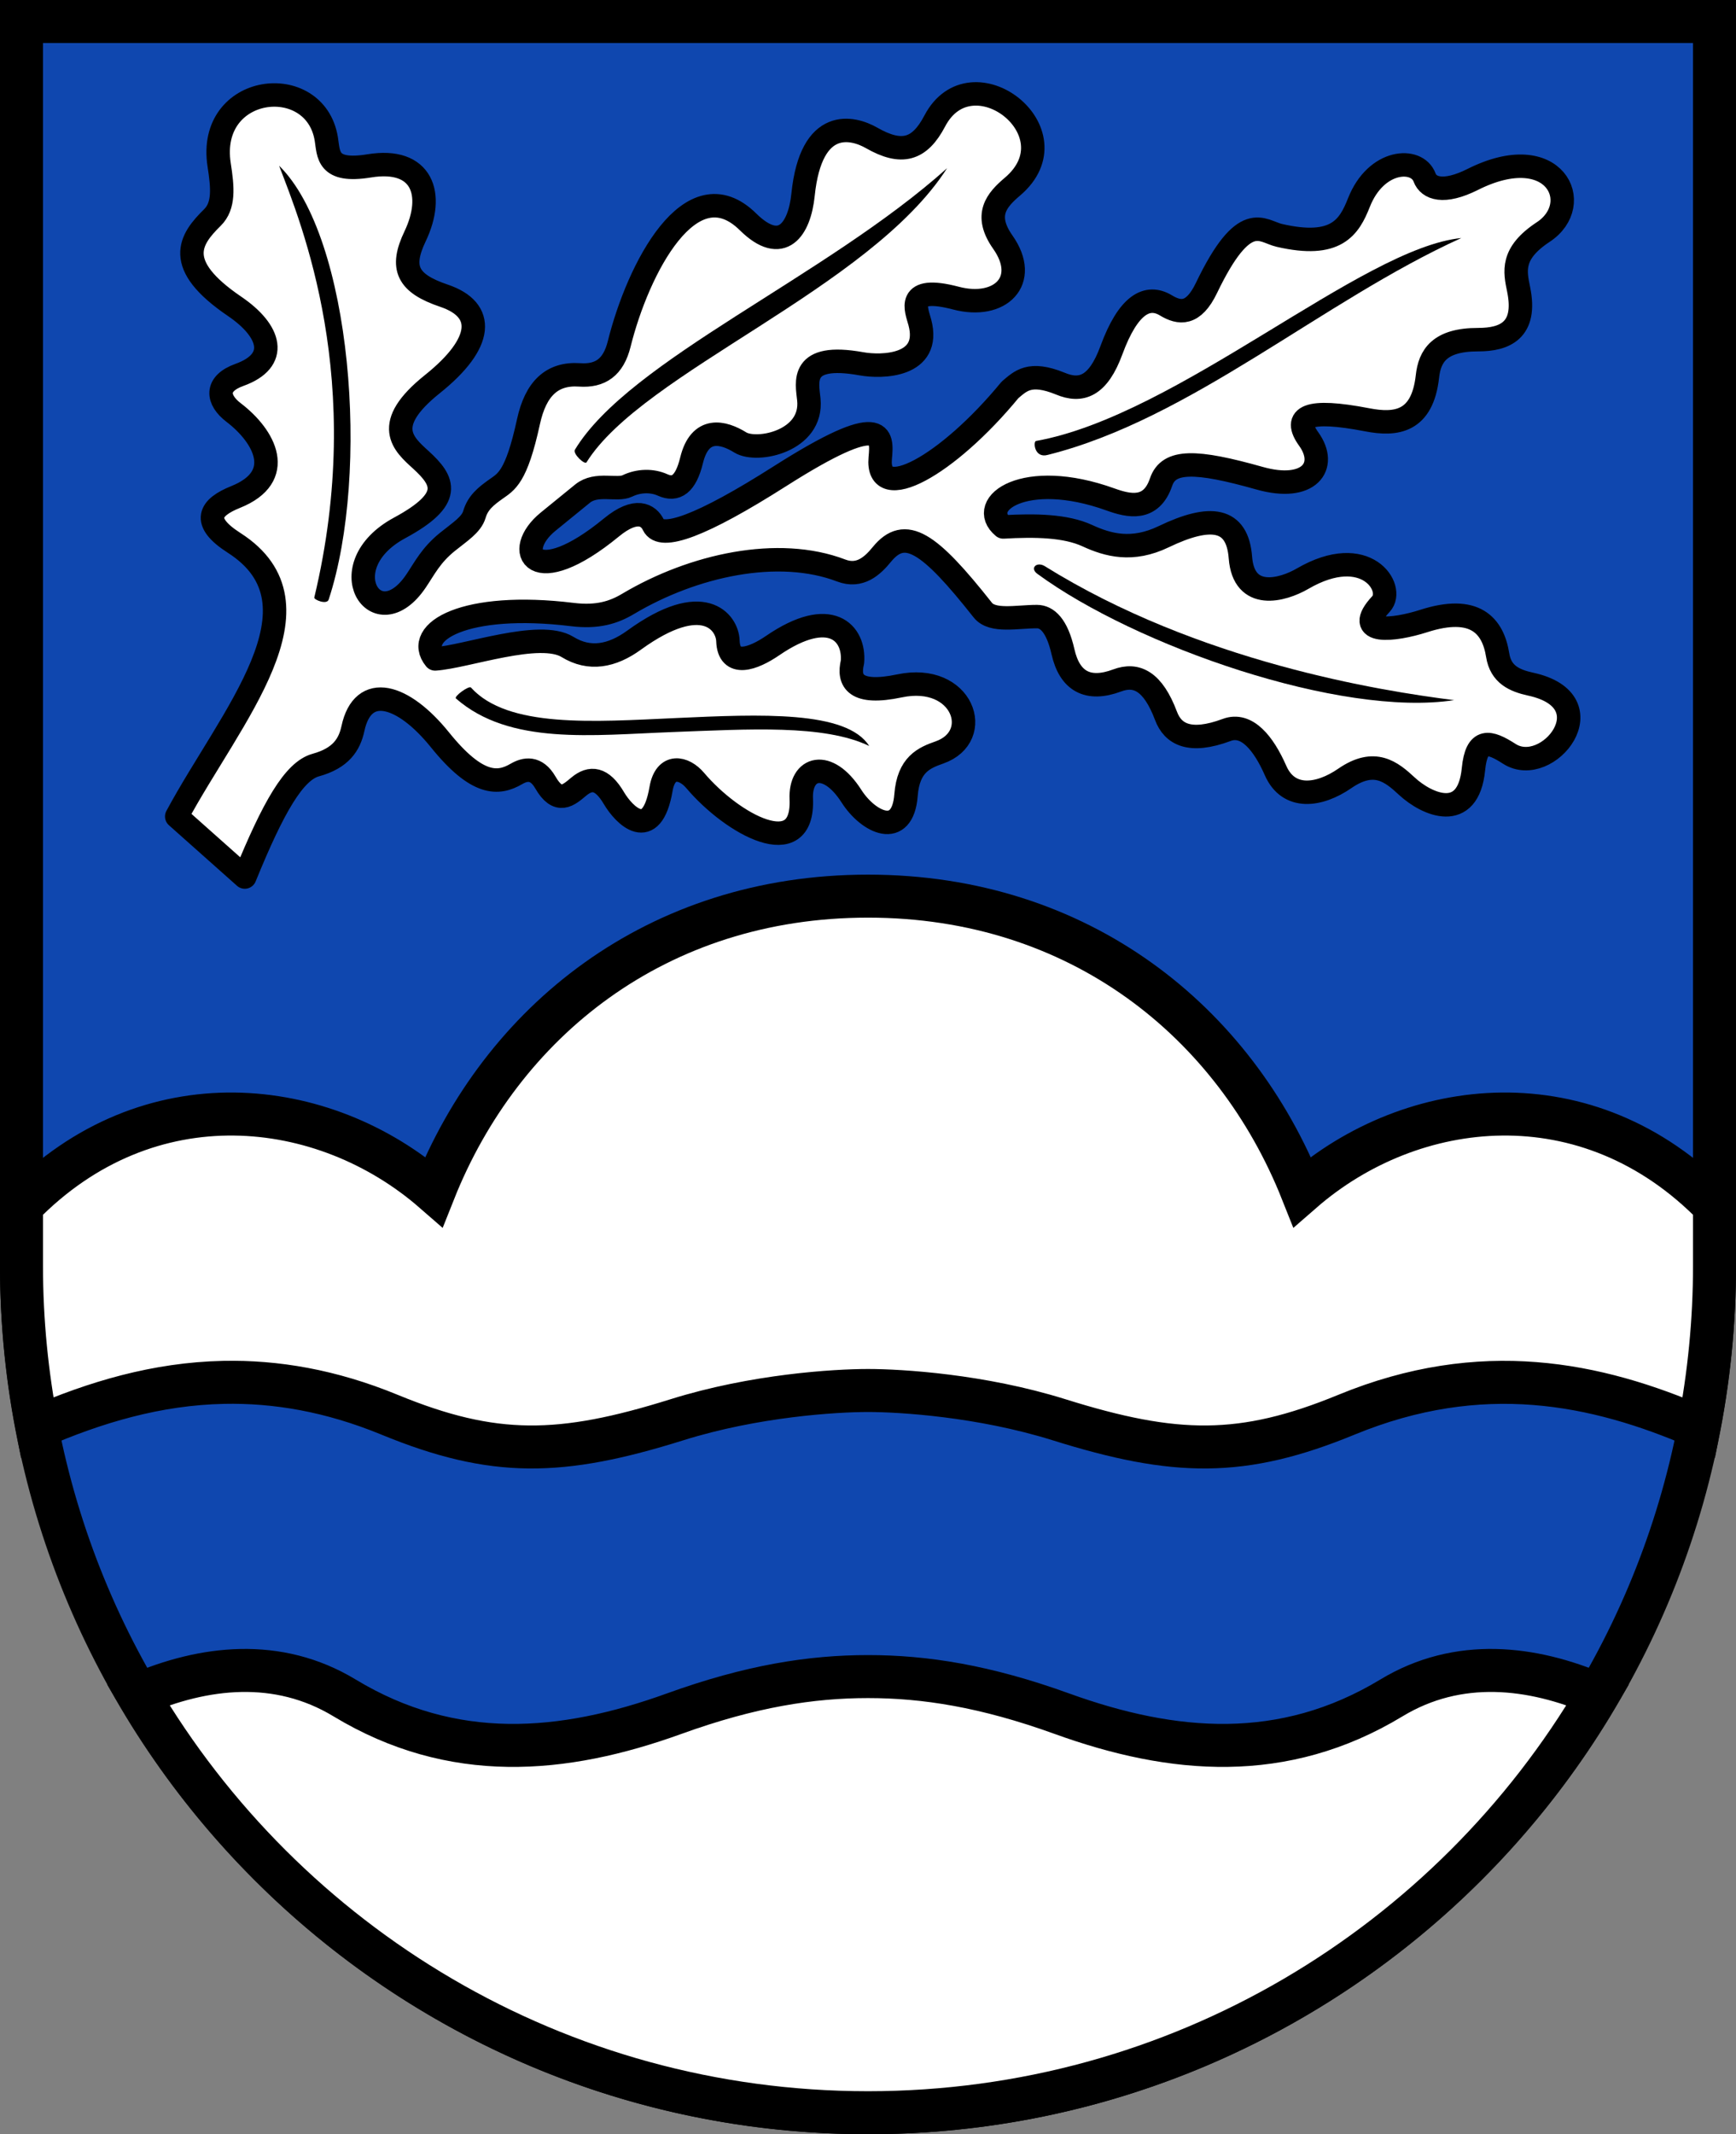
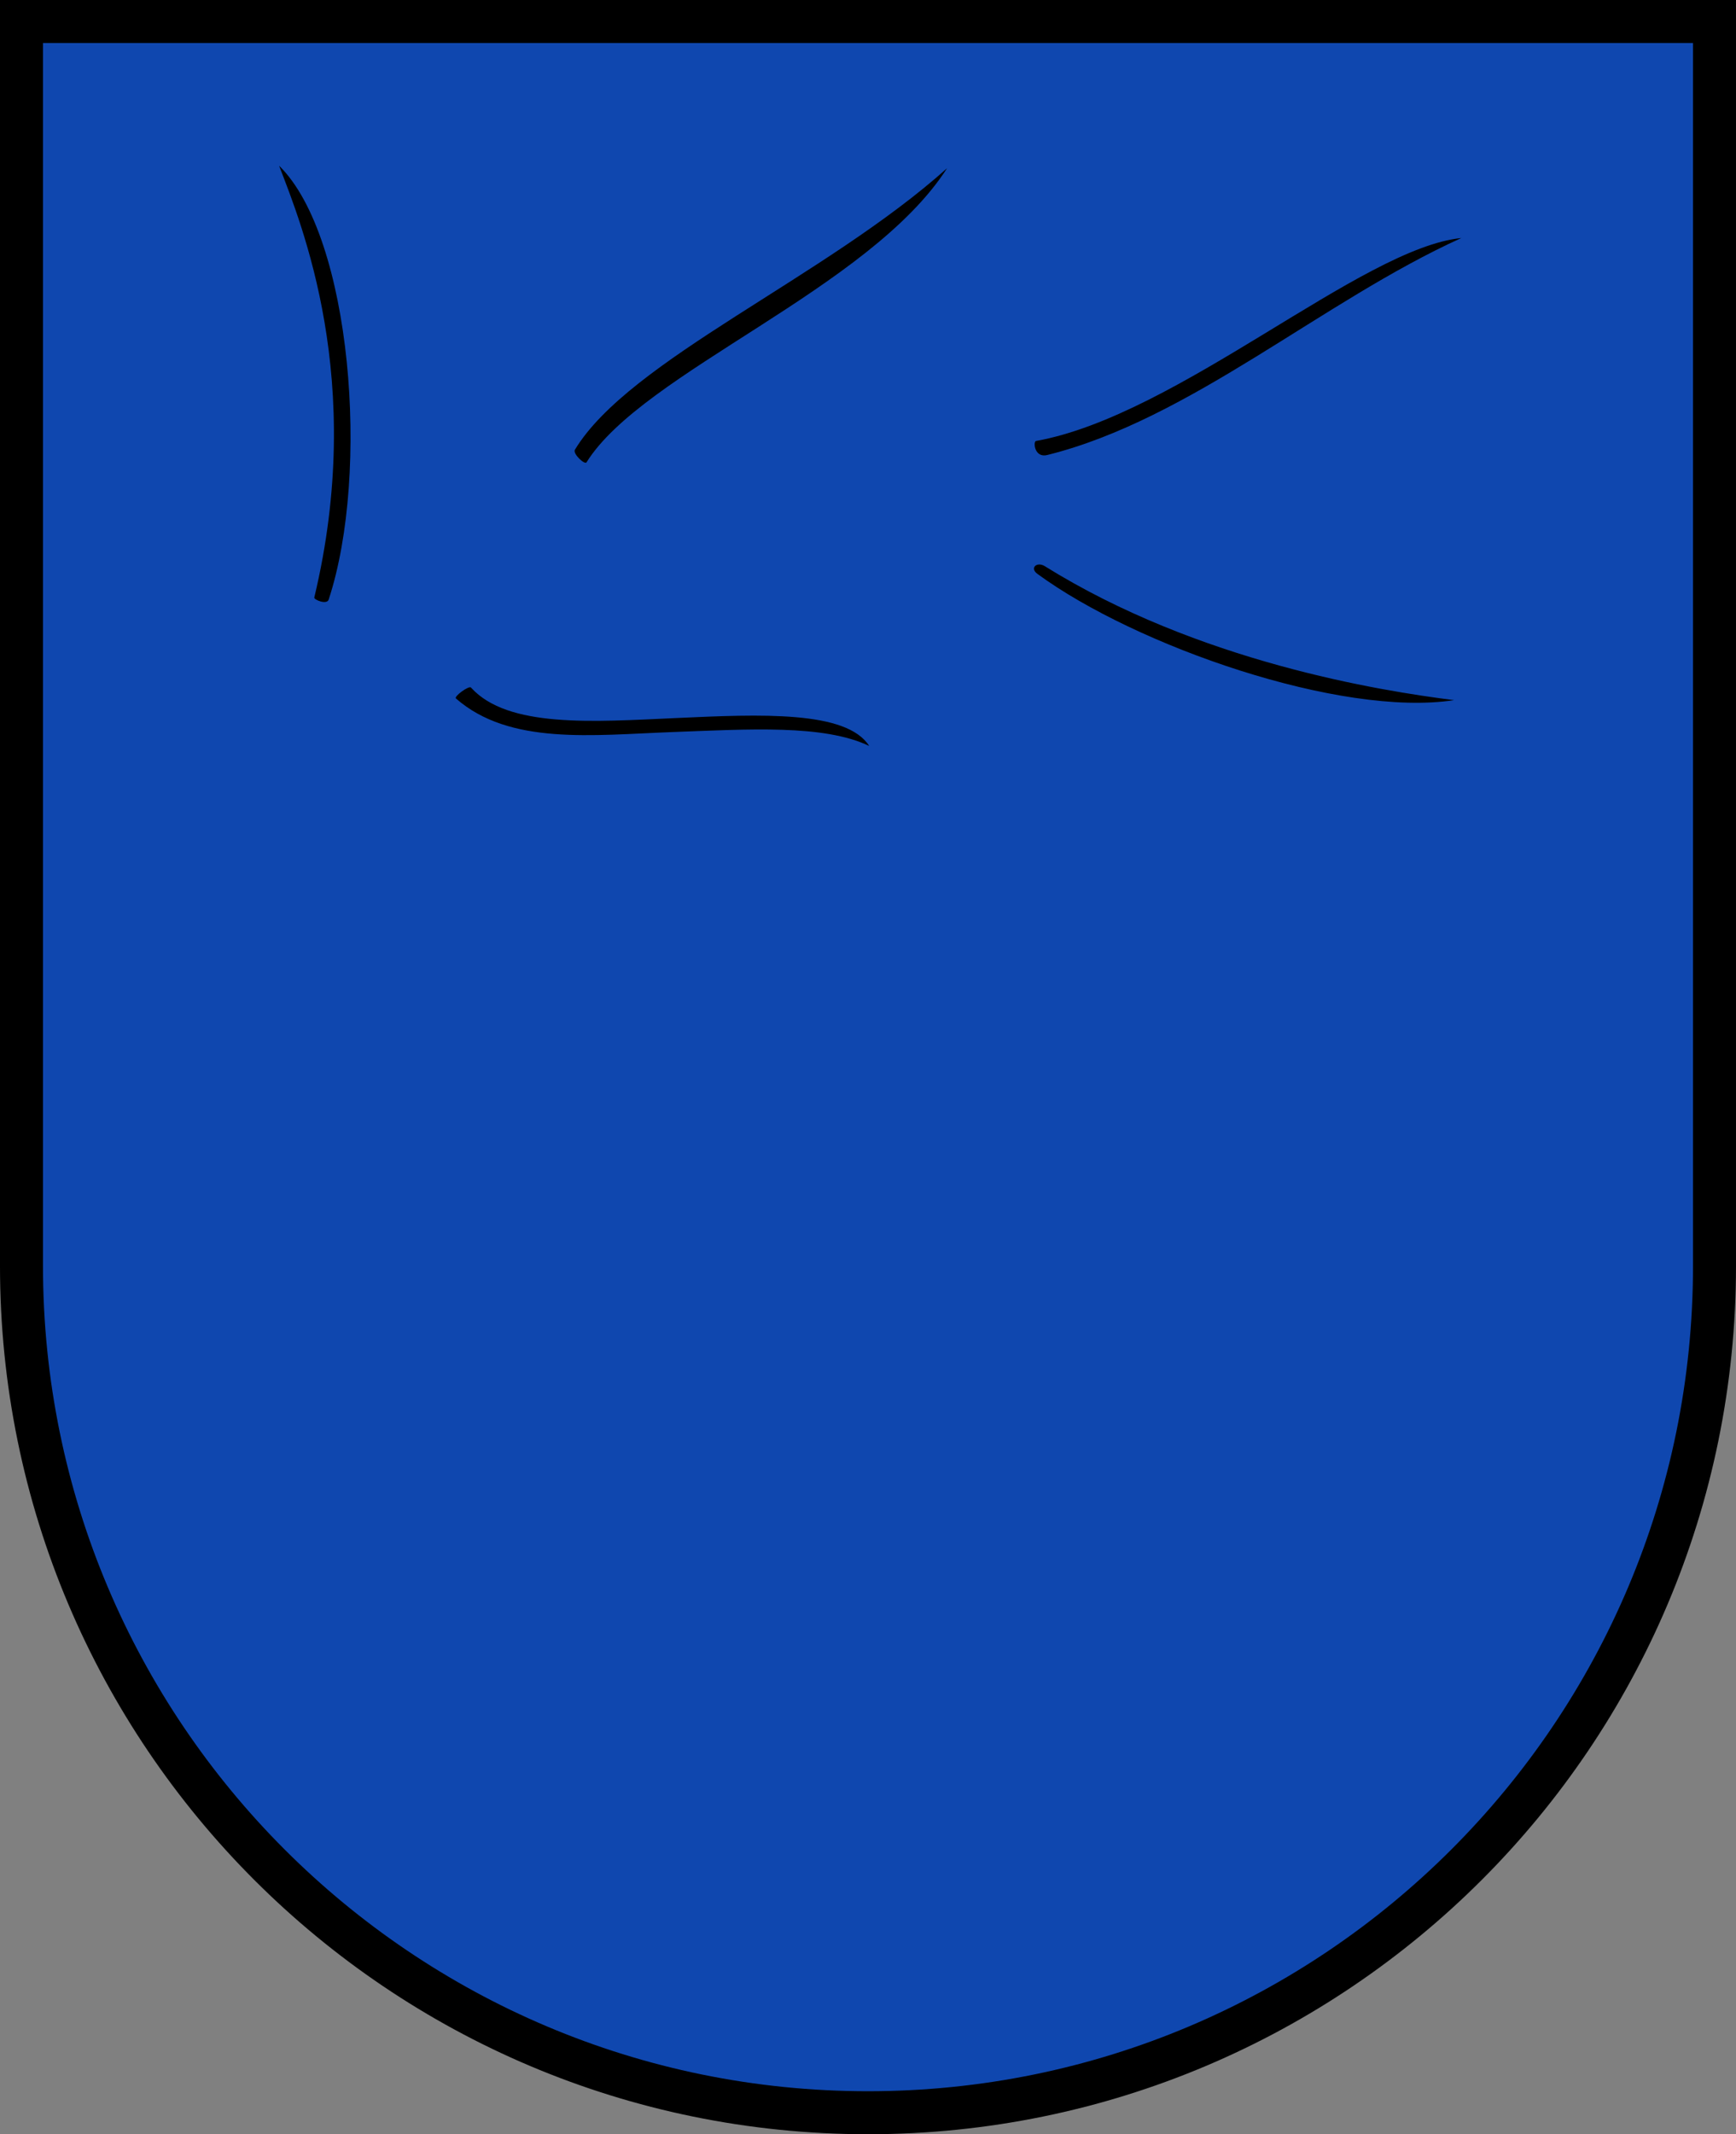
<svg xmlns="http://www.w3.org/2000/svg" xmlns:ns1="http://www.inkscape.org/namespaces/inkscape" xmlns:ns2="http://sodipodi.sourceforge.net/DTD/sodipodi-0.dtd" ns1:version="1.1.1 (3bf5ae0d25, 2021-09-20)" ns2:docname="CoA Allagen.svg" id="svg2130" version="1.1" viewBox="0 0 444.206 545.898" height="545.898" width="444.206">
  <rect x="0" y="0" width="444.206" height="545.898" fill="#808080" stroke="none" />
  <defs id="defs2124" />
  <ns2:namedview ns1:pagecheckerboard="false" fit-margin-bottom="0" fit-margin-right="0" fit-margin-left="0" fit-margin-top="0" lock-margins="true" units="px" ns1:snap-smooth-nodes="true" ns1:snap-object-midpoints="true" ns1:window-maximized="1" ns1:window-y="-11" ns1:window-x="-11" ns1:window-height="1506" ns1:window-width="2560" showgrid="false" ns1:document-rotation="0" ns1:current-layer="layer1" ns1:document-units="px" ns1:cy="272.66667" ns1:cx="222.33333" ns1:zoom="1.5" ns1:pageshadow="2" ns1:pageopacity="0" borderopacity="1.0" bordercolor="#666666" pagecolor="#333333" id="base" showguides="false" ns1:guide-bbox="true" ns1:snap-intersection-paths="true" ns1:object-paths="true" ns1:snap-grids="false" ns1:snap-global="true" ns1:lockguides="false" guidecolor="#00ffff" guideopacity="0.498" ns1:snap-midpoints="true" ns1:snap-to-guides="true" />
  <g id="layer1" ns1:groupmode="layer" ns1:label="allagen" transform="translate(-82.82,-28.076)">
    <g id="g33740" ns1:label="coa">
      <path id="path21108" style="display:inline;opacity:1;fill:#0f47af;stroke:#000000;stroke-width:11" d="m 521.525,351.872 c 0,119.626 -96.976,216.603 -216.603,216.603 -119.626,0 -216.603,-96.976 -216.603,-216.603 L 88.32,33.576 H 521.525 Z" ns2:nodetypes="szsccs" ns1:label="coa-0" />
-       <path id="path22858" style="opacity:1;fill:#ffffff;stroke:#000000;stroke-width:11;stroke-linejoin:miter;stroke-miterlimit:4;stroke-dasharray:none" d="m 304.922,257.291 c -54.175,0 -93.817,32.168 -111.076,75.611 -28.062,-24.458 -73.011,-29.736 -105.525,3.613 v 15.355 c 10e-7,14.138 1.398,27.944 3.984,41.326 14.824,-6.424 30.603,-11.185 47.76,-11.535 13.272,-0.271 27.355,2.074 42.426,8.273 26.658,10.965 43.808,10.607 73.549,1.291 19.887,-6.229 40.507,-7.484 48.883,-7.484 8.376,0 28.997,1.255 48.885,7.484 29.741,9.316 46.891,9.674 73.549,-1.291 34.552,-14.212 63.894,-8.132 90.186,3.262 2.586,-13.383 3.984,-27.188 3.984,-41.326 V 336.516 C 489.011,303.166 444.062,308.444 416,332.902 398.741,289.459 359.097,257.291 304.922,257.291 Z M 118.148,461.527 c 37.644,63.979 107.172,106.947 186.773,106.947 79.601,0 149.129,-42.968 186.773,-106.947 -16.818,-7.233 -35.723,-9.503 -52.844,0.852 -27.621,16.705 -55.866,14.314 -84.314,4.029 -19.599,-7.085 -35.105,-9.492 -49.615,-9.492 -14.51,0 -30.015,2.407 -49.613,9.492 -28.449,10.285 -56.694,12.676 -84.314,-4.029 -17.122,-10.355 -36.027,-8.085 -52.846,-0.852 z" ns2:nodetypes="sccscssszsscsccscscsszssc" ns1:label="trimount" />
      <g id="g19737" ns1:label="branch">
-         <path style="opacity:1;fill:#ffffff;stroke:#000000;stroke-width:6;stroke-linejoin:round;stroke-miterlimit:4;stroke-dasharray:none" d="m 145.453,252.404 c 7.343,-18.027 12.636,-27.116 18.16,-28.637 6.397,-1.761 8.623,-5.181 9.516,-9.342 2.548,-11.862 12.855,-8.784 22.263,2.881 9.538,11.826 14.942,11.422 19.557,8.731 2.203,-1.285 5.071,-1.893 7.421,2.183 3.294,5.713 5.921,3.239 8.556,1.048 2.996,-2.492 5.892,-2.295 8.993,2.968 2.544,4.318 9.639,11.634 12.048,-2.357 1.136,-6.595 5.872,-5.56 8.731,-2.183 9.543,11.272 27.862,21.329 27.152,4.715 -0.346,-8.113 6.683,-10.312 12.834,-0.698 4.352,6.803 13.099,10.986 13.969,-0.262 0.609,-7.873 4.644,-9.536 8.556,-10.913 11.64,-4.098 5.979,-20.426 -10.215,-17.025 -11.326,2.379 -13.218,-1.238 -12.048,-6.111 0.63,-7.399 -5.598,-14.352 -20.43,-4.191 -4.894,3.353 -11.202,5.72 -11.437,-1.222 -0.16,-4.733 -6.229,-13.065 -24.009,-0.175 -5.649,4.096 -11.398,5.208 -17.025,1.746 -7.117,-4.378 -25.876,2.509 -33.875,3.056 -5.691,-6.938 7.674,-14.709 35.097,-11.35 6.442,0.789 10.582,-0.534 14.231,-2.707 16.744,-9.966 38.487,-14.699 54.567,-8.556 4.801,1.834 8.04,-1.225 10.39,-4.103 5.955,-7.293 12.065,-3.206 25.843,14.231 2.463,3.117 8.832,1.639 13.882,1.659 2.498,0.01 5.079,2.126 6.635,8.993 1.707,7.529 6.351,10.148 13.882,7.334 4.926,-1.841 9.132,0.17 12.485,9.08 1.736,4.614 5.971,7.142 15.541,3.58 5.118,-1.905 9.41,3.392 12.485,10.39 3.332,7.581 11.149,6.539 17.723,2.008 7.617,-5.25 11.917,-1.671 15.89,2.008 5.128,4.749 15.675,9.388 17.025,-4.365 0.793,-8.074 4.078,-7.2 9.167,-3.929 9.835,6.322 25.558,-13.433 5.485,-17.817 -4.162,-0.909 -7.669,-2.475 -8.454,-7.415 -1.204,-7.579 -5.817,-12.952 -18.946,-8.731 -7.531,2.421 -18.365,3.66 -10.913,-4.365 3.719,-4.005 -3.754,-15.947 -20.081,-6.461 -5.115,2.972 -15.039,5.71 -15.89,-5.413 -0.775,-10.134 -7.557,-11.137 -19.644,-5.326 -8.028,3.86 -14.218,2.178 -19.543,-0.279 -5.527,-2.55 -13.327,-2.695 -21.484,-2.222 -7.034,-5.84 5.444,-14.95 27.41,-7.038 4.697,1.692 10.432,3.028 12.964,-4.445 1.934,-5.708 8.818,-5.61 25.188,-0.988 12.671,3.577 17.586,-3.057 12.594,-10.001 -4.146,-5.766 -0.382,-7.898 14.94,-4.939 7.43,1.435 14.133,0.602 15.434,-11.112 0.572,-5.157 3.022,-9.395 12.964,-9.384 6.841,0.008 12.511,-2.375 10.372,-12.841 -0.939,-4.595 -2.037,-9.205 6.297,-14.693 10.863,-7.152 2.924,-23.966 -18.027,-13.458 -7.518,3.77 -11.317,2.295 -12.347,-0.494 -1.94,-5.251 -12.408,-4.695 -16.792,6.42 -2.491,6.316 -5.788,11.762 -20.373,8.396 -4.482,-1.034 -8.847,-6.912 -18.644,13.458 -3.375,7.019 -6.919,6.525 -10.372,4.445 -4.749,-2.861 -9.626,-0.278 -13.952,11.483 -3.392,9.219 -7.703,10.792 -13.088,8.519 -7.855,-3.195 -10.177,-0.617 -12.841,1.605 -16.063,19.527 -34.341,29.524 -33.214,17.409 0.532,-5.714 1.028,-12.288 -25.682,4.692 -20.101,12.779 -30.427,16.479 -32.349,12.471 -1.246,-2.598 -4.422,-4.572 -10.742,0.617 -19.937,16.37 -25.481,6.072 -16.197,-1.487 l 8.789,-7.156 c 3.578,-2.913 8.8,-0.677 11.483,-1.976 2.898,-1.403 6.323,-1.463 9.013,-0.247 3.379,1.528 5.906,-0.122 7.408,-6.297 2.145,-8.818 8.121,-7.264 12.471,-4.568 4.231,2.622 18.621,-0.287 17.533,-10.989 -0.449,-4.41 -2.459,-12.009 13.458,-9.137 5.167,0.932 17.98,0.767 14.94,-10.618 -0.845,-3.163 -3.855,-9.619 9.26,-6.174 11.247,2.955 18.948,-4.417 11.977,-14.323 -4.911,-6.979 -1.574,-10.768 2.469,-14.199 16.428,-13.938 -10.492,-34.665 -19.879,-16.792 -3.897,7.42 -8.458,8.733 -16.175,4.321 -4.695,-2.684 -15.469,-5.587 -17.533,14.57 -0.893,8.724 -5.346,15.517 -14.076,6.914 -14.597,-14.384 -28.162,11.932 -32.967,31.238 -1.489,5.983 -4.84,8.268 -10.125,7.902 -7.106,-0.492 -11.255,3.554 -13.088,11.977 -3.125,14.36 -5.689,15.348 -8.396,17.286 -2.407,1.723 -4.538,3.367 -5.433,6.42 -0.777,2.65 -3.72,4.456 -6.914,7.038 -4.248,3.434 -5.8,6.708 -8.026,10.001 -10.204,15.1 -22.298,-3.808 -4.198,-13.582 13.811,-7.458 11.357,-12.006 5.433,-17.409 -4.444,-4.053 -10.169,-8.882 2.963,-19.385 13.164,-10.528 13.603,-19.007 2.963,-22.595 -9.412,-3.174 -11.259,-7.128 -7.408,-15.187 5.119,-10.715 1.896,-20.252 -11.73,-18.027 -10.898,1.78 -10.347,-3.009 -10.989,-6.914 -2.855,-17.361 -30.634,-14.144 -27.41,6.667 0.899,5.805 1.323,10.454 -1.729,13.458 -5.71,5.62 -10.126,11.972 5.68,22.719 9.32,6.337 11.437,13.868 1.235,17.533 -6.295,2.261 -5.717,6.403 -1.482,9.631 7.973,6.076 13.521,16.378 0.494,21.607 -6.582,2.642 -8.938,6.241 -0.37,11.73 24.779,15.875 -0.954,44.434 -14.687,69.978 z" id="path1066" ns2:nodetypes="csssssssssssssscsssscssssssssssssssssssssssscssssssssssssssssccssssssssssssssssssssssssssssssssssssssssscc" ns1:label="branch-0" />
        <path id="path17265" style="opacity:1;fill:#000000;stroke:none;stroke-width:1;stroke-linejoin:miter;stroke-miterlimit:4;stroke-dasharray:none" d="m 232.903,146.323 c 14.433,-23.133 72.406,-44.284 92.258,-75.226 -31.31,28.034 -81.301,49.004 -95.226,72 -0.655,1.008 2.533,3.965 2.968,3.226 z M 456.745,88.959 c -25.55,2.55 -72.561,45.42 -108.849,51.915 -0.76,0.236 -0.362,4.495 3.011,3.558 36.599,-9.129 70.298,-39.373 105.838,-55.474 z M 348.323,174.903 c 25.163,18.412 77.577,36.709 106.581,32.258 -18.924,-2.376 -65.469,-9.784 -104.839,-34.323 -1.99,-1.153 -3.853,0.571 -1.742,2.065 z m -144.985,29.046 c 9.397,10.378 31.216,8.762 52.467,7.79 21.668,-0.991 43.636,-1.96 49.42,7.14 -11.632,-5.561 -30.904,-4.277 -50.369,-3.552 -20.424,0.761 -41.634,3.424 -55.36,-8.583 -0.655,-0.482 3.372,-3.417 3.842,-2.794 z M 154.236,70.466 c 18.569,18.181 23.346,78.497 12.696,110.943 -0.442,1.471 -3.811,0.072 -3.692,-0.494 13.277,-55.475 -3.304,-95.571 -9.005,-110.449 z" ns1:label="veins" ns2:nodetypes="cccccccccccccscscccccc" />
      </g>
    </g>
  </g>
</svg>